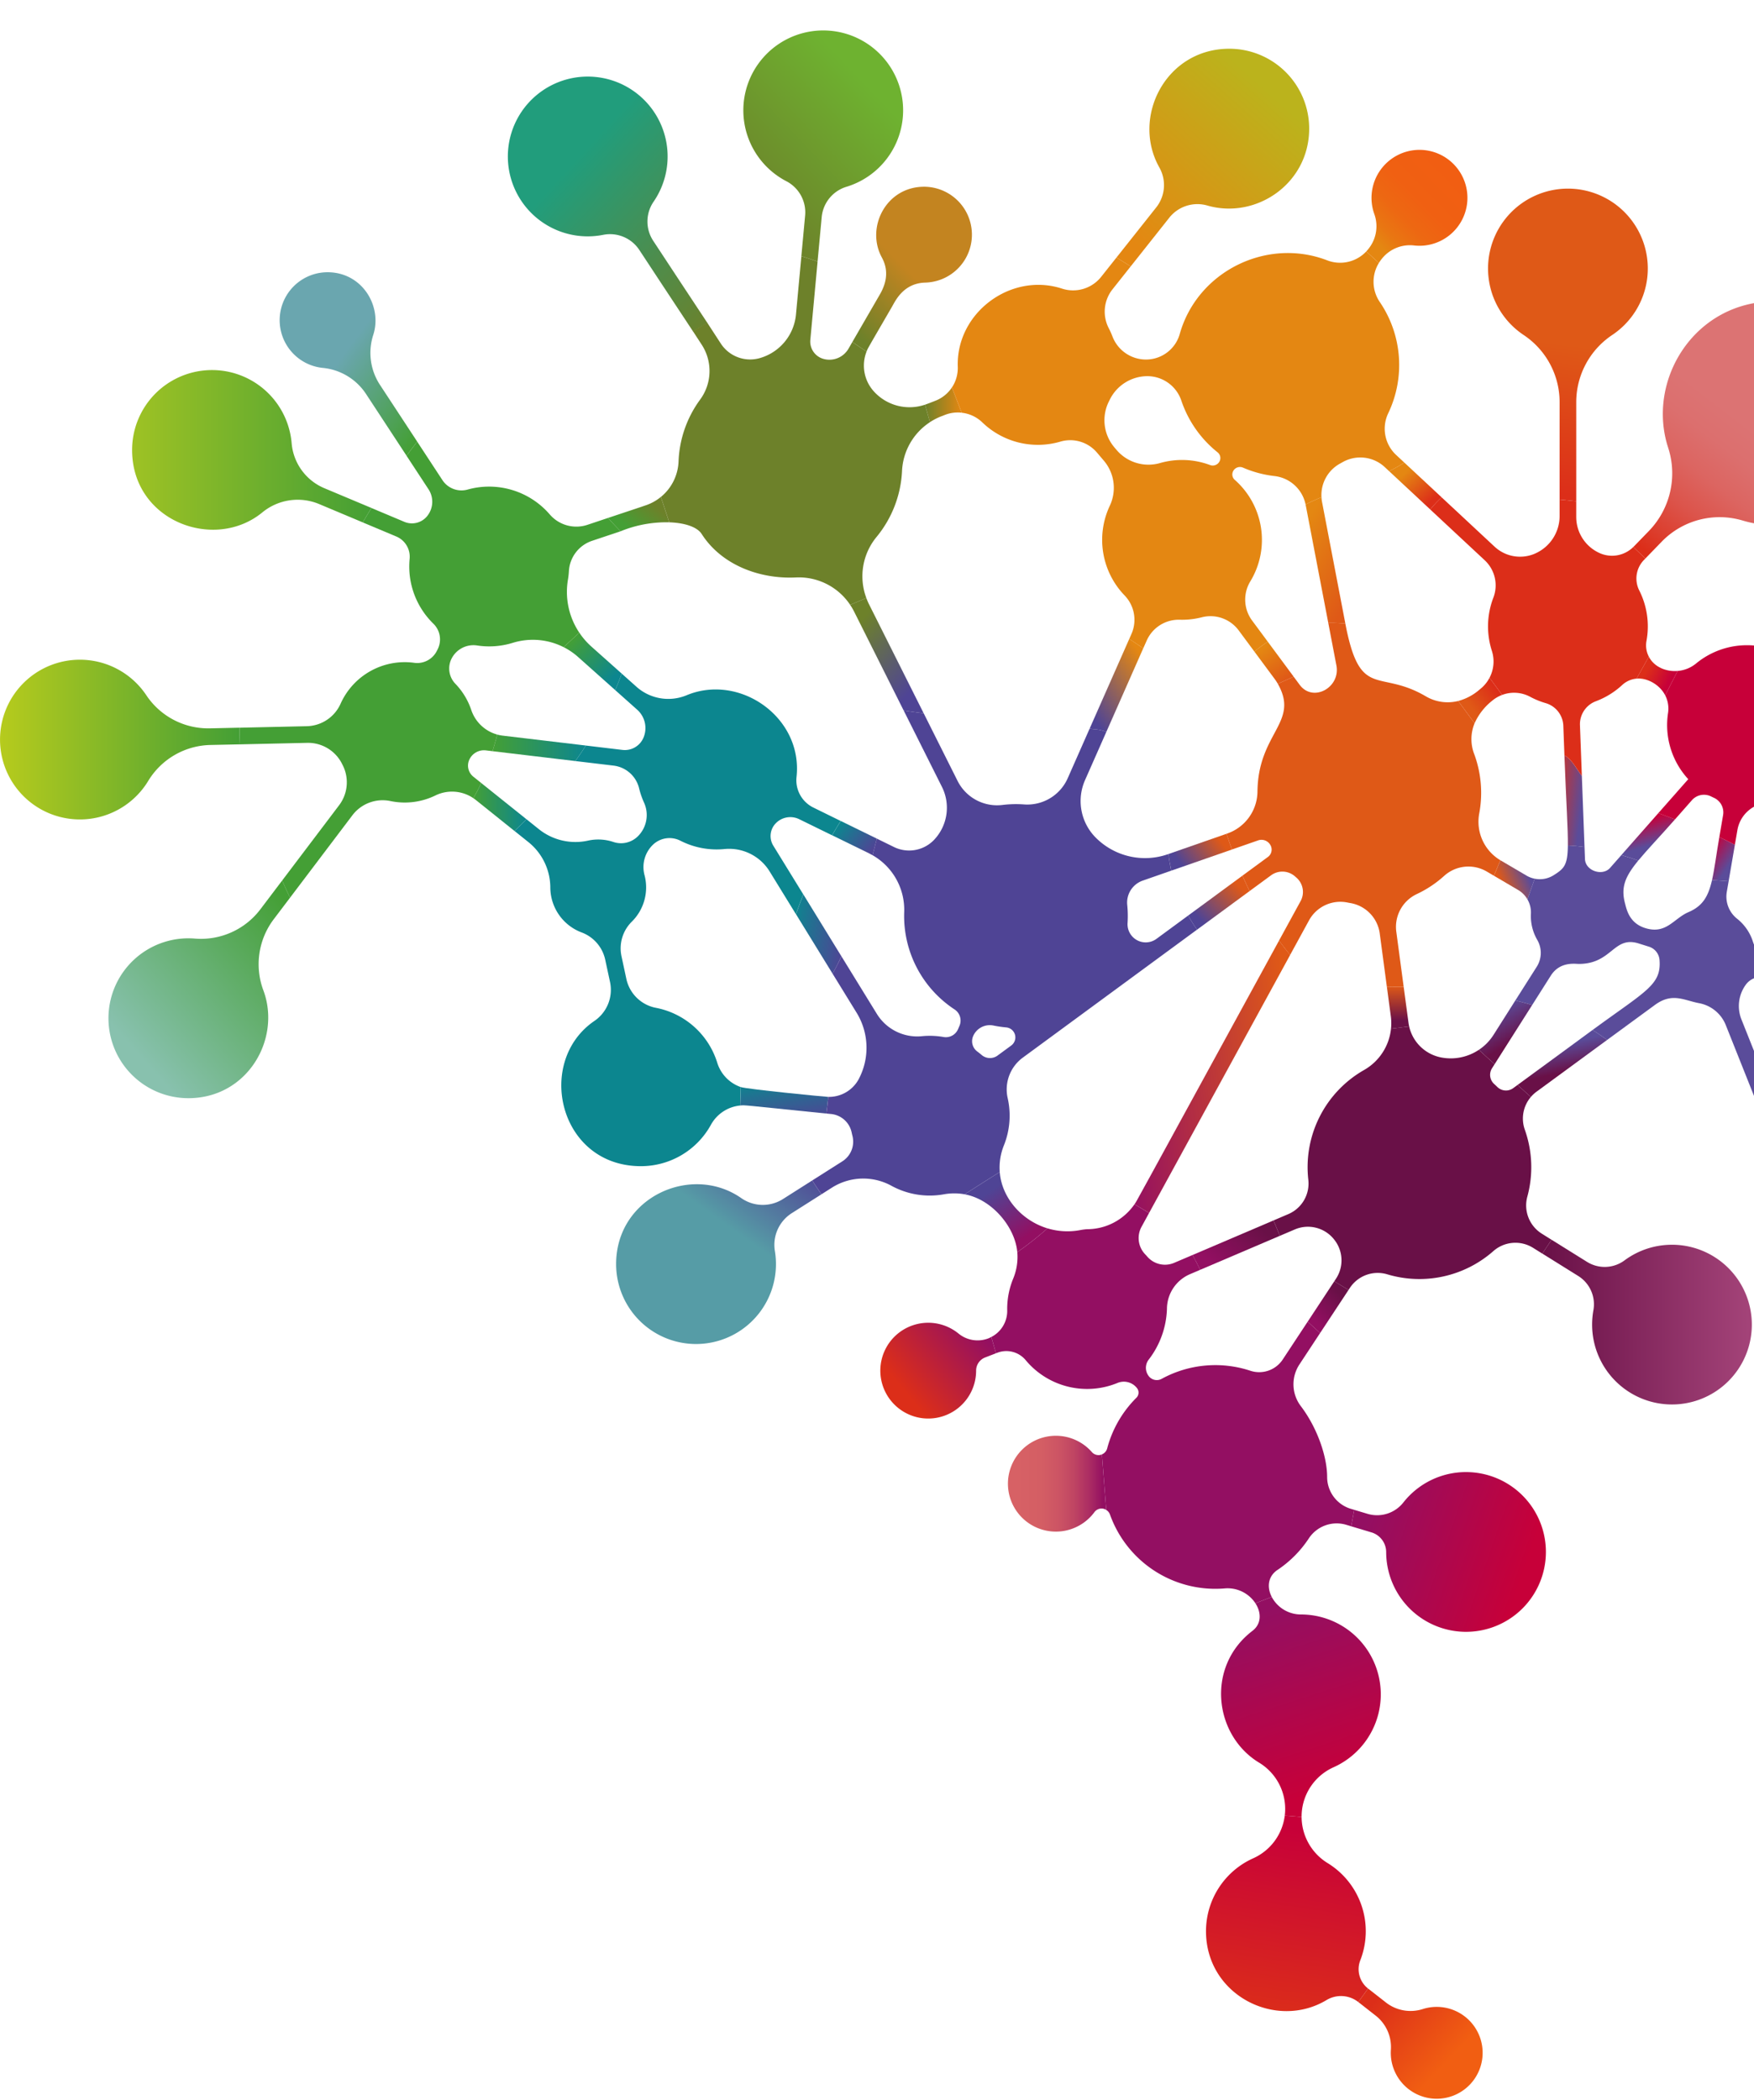
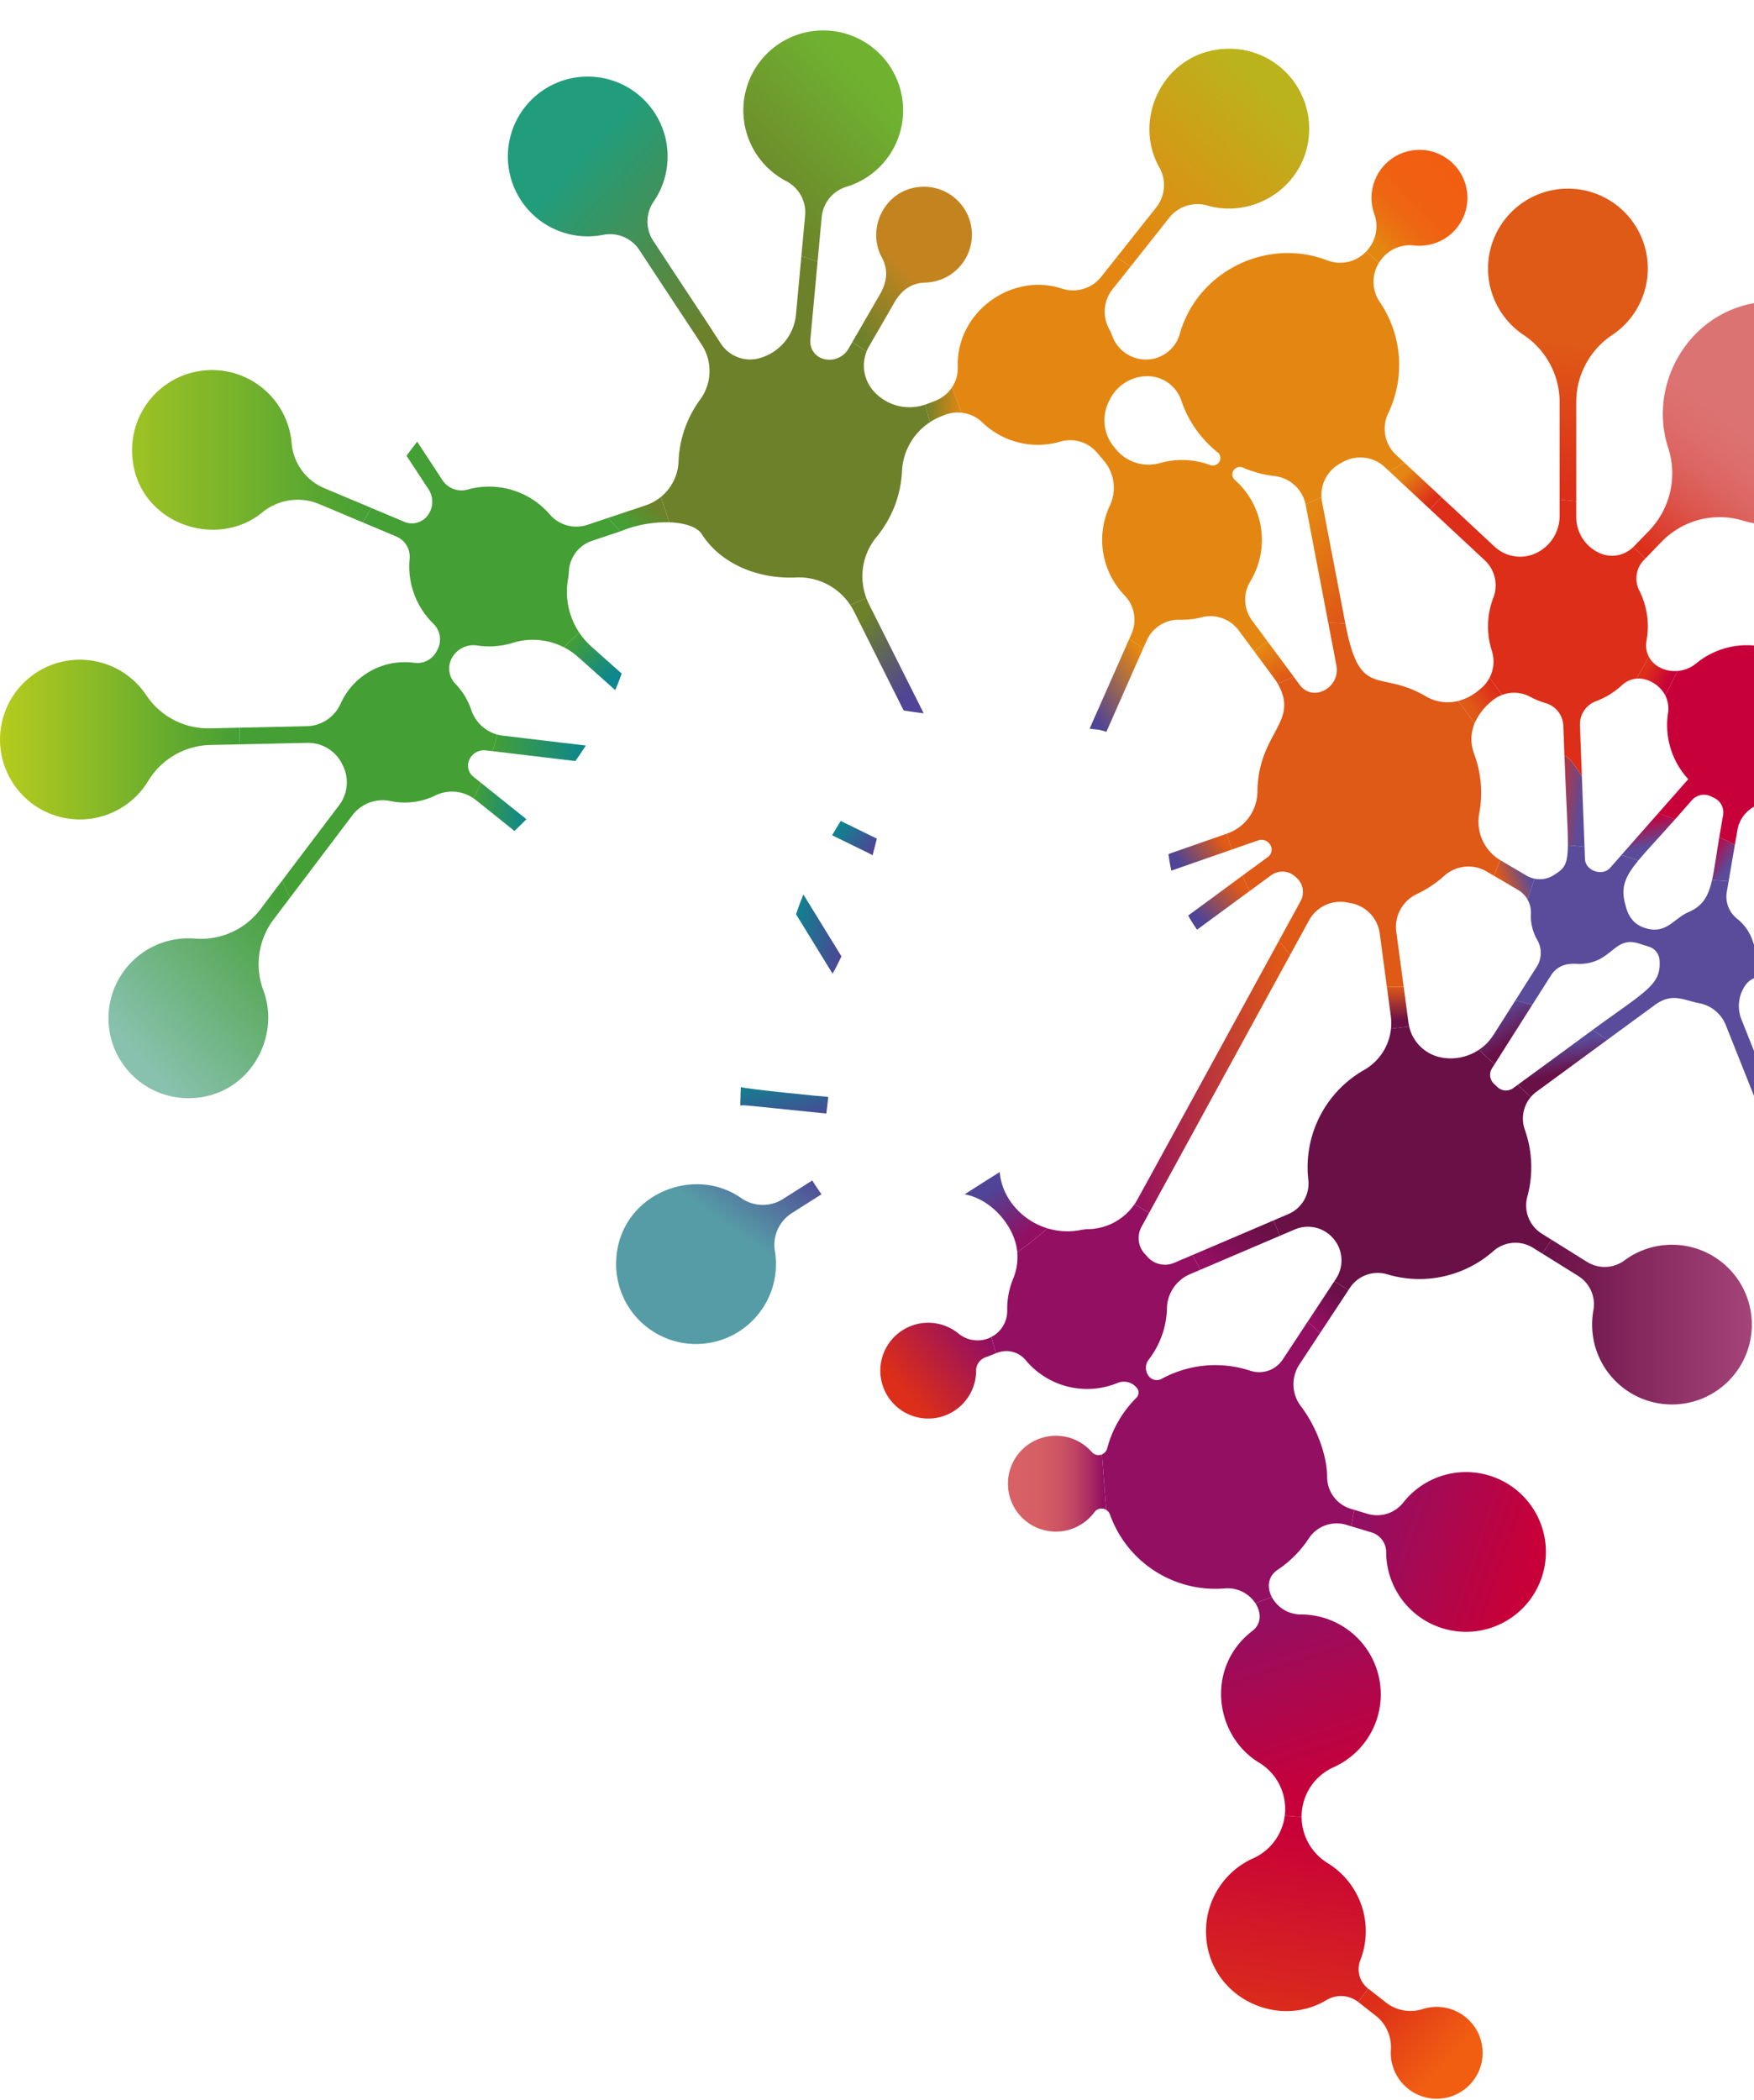
<svg xmlns="http://www.w3.org/2000/svg" xmlns:xlink="http://www.w3.org/1999/xlink" width="593" height="710" viewBox="0 0 593 710">
  <defs>
    <clipPath id="a">
      <rect width="593" height="710" transform="translate(773 895)" fill="#fff" stroke="#707070" stroke-width="1" />
    </clipPath>
    <linearGradient id="b" x1="1" y1="1.024" x2="0.377" y2="0.295" gradientUnits="objectBoundingBox">
      <stop offset="0" stop-color="#6d812a" />
      <stop offset="1" stop-color="#219d7c" />
    </linearGradient>
    <linearGradient id="c" x1="0.044" y1="0.027" x2="0.523" y2="0.722" gradientUnits="objectBoundingBox">
      <stop offset="0" stop-color="#5a4c9a" />
      <stop offset="1" stop-color="#a03a73" />
    </linearGradient>
    <linearGradient id="d" x1="0.177" y1="0.79" x2="0.845" y2="0.214" gradientUnits="objectBoundingBox">
      <stop offset="0" stop-color="#4f4495" />
      <stop offset="1" stop-color="#df5917" />
    </linearGradient>
    <linearGradient id="e" x1="0.241" y1="0.13" x2="0.749" y2="0.919" gradientUnits="objectBoundingBox">
      <stop offset="0" stop-color="#e48712" />
      <stop offset="1" stop-color="#df5917" />
    </linearGradient>
    <linearGradient id="f" x1="0.838" y1="0.367" x2="0.186" y2="0.617" gradientUnits="objectBoundingBox">
      <stop offset="0" stop-color="#5a4c9a" />
      <stop offset="1" stop-color="#df5917" />
    </linearGradient>
    <linearGradient id="g" x1="0.102" y1="0.062" x2="0.623" y2="0.733" gradientUnits="objectBoundingBox">
      <stop offset="0" stop-color="#c70039" />
      <stop offset="1" stop-color="#5a4c9a" />
    </linearGradient>
    <linearGradient id="h" x1="-0.478" y1="0.059" x2="0.757" y2="0.732" gradientUnits="objectBoundingBox">
      <stop offset="0" stop-color="#dc2e19" />
      <stop offset="1" stop-color="#5a4c9a" />
    </linearGradient>
    <linearGradient id="i" x1="0.375" y1="0.156" x2="0.557" y2="0.669" xlink:href="#g" />
    <linearGradient id="j" x1="0.127" y1="0.655" x2="0.879" y2="0.324" xlink:href="#d" />
    <linearGradient id="k" x1="0.307" y1="0.661" x2="0.837" y2="0.247" gradientUnits="objectBoundingBox">
      <stop offset="0" stop-color="#df5917" />
      <stop offset="1" stop-color="#dc2e19" />
    </linearGradient>
    <linearGradient id="l" x1="0.453" y1="0.977" x2="0.484" y2="0.498" gradientUnits="objectBoundingBox">
      <stop offset="0" stop-color="#dc2e19" />
      <stop offset="1" stop-color="#df5917" />
    </linearGradient>
    <linearGradient id="m" x1="0.117" y1="1.021" x2="0.498" y2="0.516" gradientUnits="objectBoundingBox">
      <stop offset="0" stop-color="#dc2e19" />
      <stop offset="0.126" stop-color="#dc3d2c" />
      <stop offset="0.358" stop-color="#dc544b" />
      <stop offset="0.584" stop-color="#dc6561" />
      <stop offset="0.802" stop-color="#dc6f6e" />
      <stop offset="1" stop-color="#dc7373" />
    </linearGradient>
    <linearGradient id="n" x1="0.244" y1="0.37" x2="0.79" y2="0.65" gradientUnits="objectBoundingBox">
      <stop offset="0" stop-color="#dc2e19" />
      <stop offset="1" stop-color="#c70039" />
    </linearGradient>
    <linearGradient id="o" x1="0.037" y1="0.75" x2="0.558" y2="0.482" gradientUnits="objectBoundingBox">
      <stop offset="0" stop-color="#c70039" />
      <stop offset="0.122" stop-color="#c01e57" />
      <stop offset="0.27" stop-color="#ba3b76" />
      <stop offset="0.426" stop-color="#b6528d" />
      <stop offset="0.592" stop-color="#b2639e" />
      <stop offset="0.773" stop-color="#b06ca8" />
      <stop offset="1" stop-color="#b070ac" />
    </linearGradient>
    <linearGradient id="p" y1="0.5" x2="1" y2="0.5" gradientUnits="objectBoundingBox">
      <stop offset="0" stop-color="#c70039" />
      <stop offset="0.001" stop-color="#c60038" />
      <stop offset="0.289" stop-color="#c21028" />
      <stop offset="0.605" stop-color="#bf1a1e" />
      <stop offset="1" stop-color="#bf1e1b" />
    </linearGradient>
    <linearGradient id="q" x1="0.225" y1="0.137" x2="0.738" y2="0.869" gradientUnits="objectBoundingBox">
      <stop offset="0" stop-color="#6d812a" />
      <stop offset="1" stop-color="#4f4495" />
    </linearGradient>
    <linearGradient id="r" x1="0.27" y1="0.798" x2="0.868" y2="0.411" gradientUnits="objectBoundingBox">
      <stop offset="0" stop-color="#449f35" />
      <stop offset="1" stop-color="#6d812a" />
    </linearGradient>
    <linearGradient id="s" x1="0.133" y1="0.853" x2="0.647" y2="0.143" gradientUnits="objectBoundingBox">
      <stop offset="0" stop-color="#6d812a" />
      <stop offset="1" stop-color="#6eb230" />
    </linearGradient>
    <linearGradient id="t" x1="0.114" y1="0.952" x2="0.448" y2="0.498" gradientUnits="objectBoundingBox">
      <stop offset="0" stop-color="#6d812a" />
      <stop offset="1" stop-color="#c38420" />
    </linearGradient>
    <linearGradient id="u" x1="0.282" y1="0.248" x2="0.831" y2="0.792" gradientUnits="objectBoundingBox">
      <stop offset="0" stop-color="#e48712" />
      <stop offset="1" stop-color="#dc2e19" />
    </linearGradient>
    <linearGradient id="v" x1="0.262" y1="0.066" x2="0.736" y2="0.988" xlink:href="#e" />
    <linearGradient id="w" x1="0.858" y1="0.091" x2="0.175" y2="0.933" gradientUnits="objectBoundingBox">
      <stop offset="0" stop-color="#e48712" />
      <stop offset="1" stop-color="#4f4495" />
    </linearGradient>
    <linearGradient id="x" x1="0.136" y1="0.934" x2="0.749" y2="0.162" gradientUnits="objectBoundingBox">
      <stop offset="0" stop-color="#e48712" />
      <stop offset="1" stop-color="#bbb31c" />
    </linearGradient>
    <linearGradient id="y" x1="0.137" y1="0.85" x2="0.795" y2="0.129" gradientUnits="objectBoundingBox">
      <stop offset="0" stop-color="#e48712" />
      <stop offset="0.146" stop-color="#e97612" />
      <stop offset="0.338" stop-color="#ed6812" />
      <stop offset="0.577" stop-color="#f06012" />
      <stop offset="1" stop-color="#f15e12" />
    </linearGradient>
    <linearGradient id="z" y1="0.5" x2="1" y2="0.5" gradientUnits="objectBoundingBox">
      <stop offset="0" stop-color="#6d812a" />
      <stop offset="1" stop-color="#e48712" />
    </linearGradient>
    <linearGradient id="aa" x1="0.53" y1="0.336" x2="0.854" y2="-0.064" gradientUnits="objectBoundingBox">
      <stop offset="0" stop-color="#569ca6" />
      <stop offset="1" stop-color="#4f4495" />
    </linearGradient>
    <linearGradient id="ab" y1="0.5" x2="1" y2="0.5" gradientUnits="objectBoundingBox">
      <stop offset="0" stop-color="#449f35" />
      <stop offset="1" stop-color="#0c868f" />
    </linearGradient>
    <linearGradient id="ac" x1="0" y1="0.5" x2="1" y2="0.5" xlink:href="#ab" />
    <linearGradient id="ad" y1="0.5" x2="1" y2="0.5" gradientUnits="objectBoundingBox">
      <stop offset="0" stop-color="#9ec224" />
      <stop offset="1" stop-color="#449f35" />
    </linearGradient>
    <linearGradient id="ae" x1="0.501" y1="0.41" x2="1.009" y2="0.905" gradientUnits="objectBoundingBox">
      <stop offset="0" stop-color="#6aa6af" />
      <stop offset="1" stop-color="#449f35" />
    </linearGradient>
    <linearGradient id="af" x1="0.139" y1="0.118" x2="0.827" y2="0.813" xlink:href="#ab" />
    <linearGradient id="ag" x1="0.228" y1="0.86" x2="0.961" y2="0.075" gradientUnits="objectBoundingBox">
      <stop offset="0" stop-color="#88c1ae" />
      <stop offset="1" stop-color="#449f35" />
    </linearGradient>
    <linearGradient id="ah" y1="0.5" x2="1" y2="0.5" gradientUnits="objectBoundingBox">
      <stop offset="0" stop-color="#b6cb1d" />
      <stop offset="1" stop-color="#449f35" />
    </linearGradient>
    <linearGradient id="ai" x1="-0.096" y1="0.339" x2="1.065" y2="0.662" gradientUnits="objectBoundingBox">
      <stop offset="0" stop-color="#0c868f" />
      <stop offset="1" stop-color="#4f4495" />
    </linearGradient>
    <linearGradient id="aj" x1="0.097" y1="0.214" x2="0.965" y2="0.764" xlink:href="#ai" />
    <linearGradient id="ak" x1="0.054" y1="-0.185" x2="0.919" y2="1.211" xlink:href="#ai" />
    <linearGradient id="al" y1="0.5" x2="1" y2="0.5" gradientUnits="objectBoundingBox">
      <stop offset="0" stop-color="#5a4c9a" />
      <stop offset="1" stop-color="#8c2c87" />
    </linearGradient>
    <linearGradient id="am" x1="0.5" y1="0.812" x2="0.5" y2="-0.025" gradientUnits="objectBoundingBox">
      <stop offset="0" stop-color="#691047" />
      <stop offset="1" stop-color="#df5917" />
    </linearGradient>
    <linearGradient id="an" x1="0.356" y1="0.124" x2="0.615" y2="0.661" gradientUnits="objectBoundingBox">
      <stop offset="0" stop-color="#5a4c9a" />
      <stop offset="1" stop-color="#691047" />
    </linearGradient>
    <linearGradient id="ao" x1="0.722" y1="0.196" x2="0.234" y2="0.807" gradientUnits="objectBoundingBox">
      <stop offset="0" stop-color="#691047" />
      <stop offset="1" stop-color="#930f62" />
    </linearGradient>
    <linearGradient id="ap" x1="0.424" y1="0.233" x2="0.541" y2="0.621" xlink:href="#an" />
    <linearGradient id="aq" y1="0.5" x2="1" y2="0.5" gradientUnits="objectBoundingBox">
      <stop offset="0" stop-color="#691047" />
      <stop offset="1" stop-color="#a44479" />
    </linearGradient>
    <linearGradient id="ar" x1="0.731" y1="0.814" x2="0.316" y2="0.232" gradientUnits="objectBoundingBox">
      <stop offset="0" stop-color="#930f62" />
      <stop offset="1" stop-color="#4f4495" />
    </linearGradient>
    <linearGradient id="as" x1="0.098" y1="0.5" x2="0.972" y2="0.5" gradientUnits="objectBoundingBox">
      <stop offset="0" stop-color="#d76165" />
      <stop offset="0.276" stop-color="#d45e64" />
      <stop offset="0.481" stop-color="#cc5464" />
      <stop offset="0.664" stop-color="#bf4463" />
      <stop offset="0.832" stop-color="#ac2d63" />
      <stop offset="0.991" stop-color="#941062" />
      <stop offset="1" stop-color="#930f62" />
    </linearGradient>
    <linearGradient id="at" x1="0.897" y1="0.587" x2="0.065" y2="0.351" gradientUnits="objectBoundingBox">
      <stop offset="0" stop-color="#c70039" />
      <stop offset="1" stop-color="#930f62" />
    </linearGradient>
    <linearGradient id="au" x1="0.175" y1="0.666" x2="0.919" y2="0.149" gradientUnits="objectBoundingBox">
      <stop offset="0" stop-color="#dc2e19" />
      <stop offset="1" stop-color="#930f62" />
    </linearGradient>
    <linearGradient id="av" x1="1.016" y1="0.394" x2="-0.05" y2="0.618" gradientUnits="objectBoundingBox">
      <stop offset="0" stop-color="#df5917" />
      <stop offset="1" stop-color="#930f62" />
    </linearGradient>
    <linearGradient id="aw" x1="0.854" y1="0.274" x2="0.129" y2="0.746" xlink:href="#ao" />
    <linearGradient id="ax" x1="0.617" y1="0.895" x2="0.398" y2="0.048" xlink:href="#at" />
    <linearGradient id="ay" x1="0.473" y1="0.967" x2="0.576" y2="0.057" xlink:href="#n" />
    <linearGradient id="az" x1="0.105" y1="0.145" x2="0.72" y2="0.659" gradientUnits="objectBoundingBox">
      <stop offset="0" stop-color="#dc2e19" />
      <stop offset="1" stop-color="#f15e12" />
    </linearGradient>
  </defs>
  <g transform="translate(-773 -895)" clip-path="url(#a)">
    <g transform="translate(740.417 862.68)">
      <path d="M1344.6-498.565h0l-7.57-11.5a11.861,11.861,0,0,0-12.195-5.114A26.992,26.992,0,0,1,1298.5-524.8a27.012,27.012,0,0,1,4.222-37.962,27.009,27.009,0,0,1,37.96,4.22,27.019,27.019,0,0,1,1.18,32.153,11.849,11.849,0,0,0-.13,13.229L1350-500.6l0,0,10.044,15.2-4.846,2.884Z" transform="translate(-1088.305 626.888)" stroke="rgba(0,0,0,0)" stroke-miterlimit="10" stroke-width="1" fill="url(#b)" />
      <path d="M282.6,219.733a20.813,20.813,0,0,1-3.165,20.787c-13.087,16.178-2.9,43.906,21.211,43.906a27.015,27.015,0,0,0,4.4-53.669,23.109,23.109,0,0,1-17.662-14.212l-11.319-28.4a40.879,40.879,0,0,1-4.784,3.2Z" transform="translate(356.683 217.454)" fill="url(#c)" />
      <path d="M193.635,170.654a54.067,54.067,0,0,0,3,4.779L214.4,162.378q-1.257-2.574-2.414-5.205Z" transform="translate(240.653 171.18)" fill="url(#d)" />
      <path d="M207.134,125.463a45.634,45.634,0,0,0-4.522,3.352l6.934,9.363a15.329,15.329,0,0,1,.985,1.531q2.668-1.223,5.353-2.429Z" transform="translate(254.066 123.797)" fill="url(#e)" />
      <path d="M246.146,160.3l-8.807-5.173a.178.178,0,0,0-.06-.04l-2.2,5.23,8.216,4.834a8.7,8.7,0,0,1,3.105,3.138c.845-2.327,1.671-4.649,2.459-6.974A8.555,8.555,0,0,1,246.146,160.3Z" transform="translate(302.573 168.06)" fill="url(#f)" />
      <path d="M272.37,154.54c-1.736-.908-3.487-1.778-5.263-2.587-1.048,6.093-1.624,10.823-2.469,14.539,1.871.1,3.746.224,5.617.374Z" transform="translate(346.749 163.38)" fill="url(#g)" />
      <path d="M322.319,197.705l22.5,4.974c.142-1.9.195-3.819.15-5.729l-18.892-4.175a10.528,10.528,0,0,1-7.757-7.116,16.108,16.108,0,0,0-5.37-7.809,9.538,9.538,0,0,1-3.477-9.107l.614-3.557c-1.871-.15-3.746-.272-5.617-.374-1.255,5.46-3.1,8.732-7.954,10.808-5.023,2.148-7.478,7.625-14.654,5.383-5.393-1.689-6.261-6.308-6.789-8.281-1.479-5.532.012-9.106,4.47-14.532-1.9-.668-3.811-1.282-5.722-1.851l-3.826,4.34c-2.532,2.871-8.328,1.033-8.475-3.023l-.152-4.058q-2.791-.378-5.632-.519c-.085,6.7-1.24,7.824-4.874,10.1a8.729,8.729,0,0,1-6.35,1.135c-.788,2.325-1.614,4.647-2.459,6.974a8.731,8.731,0,0,1,1.19,4.841,16.064,16.064,0,0,0,2.15,8.885,8.749,8.749,0,0,1-.172,9.064l-7.238,11.4c1.918.479,3.806,1,5.684,1.549l6.293-9.927c3.078-4.849,8.166-3.971,9.466-3.971,11.3,0,11.693-9.6,20.246-6.919l3.509,1.1a5.128,5.128,0,0,1,3.547,4.495c.639,8.436-4.487,10.354-22.643,23.661q2.492,1.56,4.884,3.395l16.17-11.845c5.9-4.327,9.79-1.584,14.978-.611a12.089,12.089,0,0,1,9.012,7.41l11.925,29.924a40.883,40.883,0,0,0,4.784-3.2l-11.421-28.649a12.241,12.241,0,0,1,1.514-11.785A6.254,6.254,0,0,1,322.319,197.705Z" transform="translate(306.917 165.061)" fill="#5a4c9a" />
      <path d="M250.523,147.742c-1.811-2.287-3.08-5.116-5.542-6.754-.112-.032-.222-.062-.347-.09.6,16.046,1.23,25,1.16,30.38q2.84.142,5.632.519Z" transform="translate(316.858 146.861)" fill="url(#h)" />
      <path d="M270.5,150.794c-1.878-.7-3.756-1.389-5.652-2.1l-12.5,14.182c1.911.569,3.824,1.182,5.722,1.851C260.965,161.213,265.1,156.915,270.5,150.794Z" transform="translate(328.388 158.518)" fill="url(#i)" />
      <path d="M284.276,187.318a37.8,37.8,0,0,0-1.659-19.952,14.031,14.031,0,0,1,.09-10.533l-5.555-7.52a14.571,14.571,0,0,1-11.042-1.639c-15.911-9.276-22.119,1.477-27.1-24.511a45.226,45.226,0,0,0-5.772-.237c2.986,15.6,2.342,12.239,2.746,14.349,1.449,7.53-7.927,12.628-12.409,6.58l-2.043-2.766q-2.683,1.2-5.353,2.429c7.438,13.09-6.67,16.46-6.882,36.429a15.176,15.176,0,0,1-10.186,14.16l-.284.1q.883,2.664,1.851,5.313l8.837-3.08a3.458,3.458,0,0,1,4.19,1.639l.02.035a3.078,3.078,0,0,1-.9,3.931l-8.6,6.318q1.152,2.634,2.414,5.205l7.251-5.32a6.456,6.456,0,0,1,8.111.372c.142.127.284.249.427.374a6.435,6.435,0,0,1,1.444,7.989l-7.288,13.329q1.8,2.48,3.766,4.841l6.385-11.683a12.058,12.058,0,0,1,12.94-6.036c.347.07.693.137,1.048.195a12.05,12.05,0,0,1,9.915,10.281l2.419,18.113c1.9-.045,3.791-.052,5.677-.042l-2.5-18.677a12.255,12.255,0,0,1,6.922-12.711,37.684,37.684,0,0,0,9.264-6.158,12.235,12.235,0,0,1,14.409-1.459l2.4,1.409,2.2-5.23A15.163,15.163,0,0,1,284.276,187.318Z" transform="translate(248.415 119.988)" fill="#df5917" />
      <path d="M190.967,158.332c.219,1.891.541,3.766.938,5.627l20.525-7.149q-.973-2.645-1.851-5.313Z" transform="translate(236.666 162.7)" fill="url(#j)" />
      <path d="M240.837,130.347a11.821,11.821,0,0,1-2.876,3.589l-.561.469a18.086,18.086,0,0,1-7.168,3.8l5.555,7.52a20.36,20.36,0,0,1,5.959-7.622,11.478,11.478,0,0,1,3.35-1.948Z" transform="translate(295.336 131.095)" fill="url(#k)" />
      <path d="M264.1,136.25a27.308,27.308,0,0,1,12.142-22.7,27.006,27.006,0,1,0-29.909,0,27.273,27.273,0,0,1,12.145,22.7v32.932l5.622.556Z" transform="translate(301.385 32.032)" fill="url(#l)" />
      <path d="M299.546,154.448a26.967,26.967,0,0,0-2.439-17.081,8.978,8.978,0,0,1,1.576-10.291l.486-.5-4.073-3.9a10.221,10.221,0,0,1-11.284,2.105,13.387,13.387,0,0,1-8.012-12.257V107.2l-5.622-.556v5.575a13.85,13.85,0,0,1-8.189,12.628l-.012.01a12.632,12.632,0,0,1-13.773-2.285l-17.9-16.677a37.739,37.739,0,0,0-3.859,4.1l18.41,17.16a11.6,11.6,0,0,1,2.923,12.668,27.014,27.014,0,0,0-.5,17.964,11.8,11.8,0,0,1-.786,9.089l4.258,5.809a11.5,11.5,0,0,1,9.478.634,26.946,26.946,0,0,0,5.233,2.138,8.278,8.278,0,0,1,5.974,7.657l.377,10.079c.125.027.234.057.347.09,2.462,1.639,3.731,4.467,5.542,6.754l-.641-17.128a8.305,8.305,0,0,1,5.388-8.089,27.1,27.1,0,0,0,8.89-5.485,8.242,8.242,0,0,1,4.861-2.16l4.148-7.425A8.26,8.26,0,0,1,299.546,154.448Z" transform="translate(289.682 94.565)" fill="#dc2e19" />
      <path d="M301.777,79.328c-27.105,0-43.47,26.611-36.019,49.5a28.02,28.02,0,0,1-6.515,28.133l-5.118,5.273c-.047.052-.11.095-.155.142l4.073,3.9,5.532-5.7a27.266,27.266,0,0,1,27.394-7.131c22.782,6.817,48.62-9.68,48.62-36.3A37.815,37.815,0,0,0,301.777,79.328Z" transform="translate(330.808 54.86)" fill="url(#m)" />
      <path d="M258.559,127.49l-4.148,7.425c3.662-.349,7.887,2.115,9.68,5.632l4.218-8.226C264.6,132.633,260.427,131.132,258.559,127.49Z" transform="translate(331.467 126.826)" fill="url(#n)" />
      <path d="M322.591,158.059a11.117,11.117,0,0,1-8.538-9.184l0-.017a10.294,10.294,0,0,1,3.524-9.391l-3.559-5.051a9.837,9.837,0,0,1-9.1-2,27.071,27.071,0,0,0-34.76-.327,11.24,11.24,0,0,1-6.258,2.549l-4.218,8.226a9.888,9.888,0,0,1,.968,5.981,26.986,26.986,0,0,0,6.832,22.381L257.361,182.71c1.9.706,3.774,1.4,5.652,2.1l5.7-6.473a5.434,5.434,0,0,1,6.508-1.265c.314.16.629.307.943.454a5.412,5.412,0,0,1,3.093,5.856l-1.28,7.448c1.776.808,3.527,1.679,5.263,2.587l.86-5.006a11.149,11.149,0,0,1,8.73-9.022,26.931,26.931,0,0,0,14.838-8.663,19.122,19.122,0,0,1,18.625-6.049l11.015,2.5.985-5.547Z" transform="translate(335.875 124.507)" fill="#c70039" />
-       <path d="M321.619,105.206c-26.576,0-43.986,26.317-35.81,50a7.782,7.782,0,0,1-3.542,9.311l-.02.01a9.731,9.731,0,0,1-2.173.865l3.559,5.051a9.856,9.856,0,0,1,1.626-1.155l.025-.015a8.838,8.838,0,0,1,10.436,1.329c23.02,22.047,63.708,6.388,63.708-27.589A37.811,37.811,0,0,0,321.619,105.206Z" transform="translate(369.816 93.528)" fill="url(#o)" />
      <path d="M330.258,142.773A20.3,20.3,0,0,1,313.24,146.6l-22.84-5.186-.985,5.547,22.685,5.151a20.3,20.3,0,0,1,13.671,10.748,16.212,16.212,0,0,0,30.717-7.231C356.488,141.042,339.871,135.23,330.258,142.773Z" transform="translate(383.772 144.722)" fill="url(#p)" />
      <path d="M149.128,124.074l16.779,33.478c2.247.367,4.5.676,6.772.955l-18.53-36.952c-.322-.656-.6-1.329-.858-2.01l-5.475,2.307A20.609,20.609,0,0,1,149.128,124.074Z" transform="translate(172.187 114.953)" fill="url(#q)" />
      <path d="M127.731,108.681,115,112.939q2.058,2.3,4.23,4.517a40.87,40.87,0,0,1,16.46-3.033l-2.831-8.583A16.224,16.224,0,0,1,127.731,108.681Z" transform="translate(123.152 94.476)" fill="url(#r)" />
      <path d="M159.831,105.719a11.846,11.846,0,0,1,8.363-10.251,27.01,27.01,0,1,0-20.3-1.878,11.859,11.859,0,0,1,6.33,11.611l-1.272,13.711c1.828.581,3.664,1.182,5.48,1.826Z" transform="translate(150.557 0)" fill="url(#s)" />
      <path d="M172.385,63.8c-12.933,0-19.779,13.841-14.3,23.9,2.07,3.8,2,7.919-.668,12.516l-9.3,16.068,4.8,3.245c.489-1.255.07-.431,8.658-15.262,1.1-1.886,3.8-7.884,11.234-8.064a16.206,16.206,0,0,0-.424-32.405Z" transform="translate(172.631 31.653)" fill="url(#t)" />
      <path d="M211.477,123.415a16.265,16.265,0,0,1-17.367-4.547l-.005-.007a12.975,12.975,0,0,1-2.407-13.387l-4.8-3.245-1.315,2.28a7.442,7.442,0,0,1-8.6,3.39v0a6.091,6.091,0,0,1-4.293-6.39l2.457-26.477c-1.816-.644-3.652-1.245-5.48-1.826l-1.828,19.722a16.968,16.968,0,0,1-12.257,14.756h-.007a11.833,11.833,0,0,1-13.16-4.944l-4.584-7.046-4.836,2.878,2.988,4.589a16.3,16.3,0,0,1-.536,18.52,37.761,37.761,0,0,0-7.308,20.947,16.285,16.285,0,0,1-5.971,11.982l2.831,8.583c5.225.177,9.426,1.551,10.957,3.936,6.7,10.483,19.575,15.3,31.839,14.7a20.858,20.858,0,0,1,18.365,9.269l5.475-2.307a20.881,20.881,0,0,1,3.437-20.645,37.849,37.849,0,0,0,8.623-22.316,20.883,20.883,0,0,1,9.426-16.485Z" transform="translate(133.851 45.708)" fill="#6d812a" />
      <path d="M234.78,117.038a37.738,37.738,0,0,1,3.859-4.1l-12.618-11.755a47.355,47.355,0,0,1-5.151,2.893Z" transform="translate(281.349 87.523)" fill="url(#u)" />
      <path d="M209.586,108.491l7.642,39.891a45.233,45.233,0,0,1,5.772.237l-7.892-41.185a12.305,12.305,0,0,1-.182-1.554c-1.846.756-3.647,1.561-5.38,2.449C209.558,108.383,209.576,108.441,209.586,108.491Z" transform="translate(264.428 94.534)" fill="url(#v)" />
      <path d="M311.791,141.364a12.111,12.111,0,0,1-2.656-14.115,37.842,37.842,0,0,0-2.871-37.593,12.125,12.125,0,0,1-.307-13.18L301.7,72.565a12.124,12.124,0,0,1-13.21,3.016c-20.383-7.852-43.874,3.7-49.85,24.893a11.858,11.858,0,0,1-11.159,8.635h-.01a12.12,12.12,0,0,1-11.581-7.8,27.494,27.494,0,0,0-1.252-2.791A12.146,12.146,0,0,1,215.9,85.383l6.163-7.767-4.814-2.988-5.161,6.508a12.129,12.129,0,0,1-13.262,4c-17.273-5.625-35.865,8.181-35.234,26.449a11.876,11.876,0,0,1-1.98,6.974l3.315,8.543a11.85,11.85,0,0,1,6.949,3.248,27.055,27.055,0,0,0,26.4,6.515,11.847,11.847,0,0,1,12.374,3.7l2.332,2.744a14.176,14.176,0,0,1,2.005,15.242,27.069,27.069,0,0,0,4.993,30.3,11.853,11.853,0,0,1,2.33,13.042l-.726,1.659,4.719,3.19,1.157-2.6a11.835,11.835,0,0,1,11.179-7.064,27.054,27.054,0,0,0,7.465-.831,11.854,11.854,0,0,1,12.464,4.435l5.318,7.181a45.64,45.64,0,0,1,4.522-3.352l-5.313-7.171a11.866,11.866,0,0,1-.6-13.224,27.029,27.029,0,0,0-5.245-34.316,2.425,2.425,0,0,1-.484-3.085l.005-.015a2.593,2.593,0,0,1,3.255-1.04,37.543,37.543,0,0,0,10.66,2.848,12.113,12.113,0,0,1,10.491,9.605c1.734-.888,3.534-1.694,5.38-2.449A12.125,12.125,0,0,1,292.9,144.25c.259-.142.524-.287.786-.437a12.124,12.124,0,0,1,14.27,1.669l1.462,1.367a47.365,47.365,0,0,0,5.151-2.893Zm-59.777,2.325h0a2.591,2.591,0,0,1-3.138,1.09,27.065,27.065,0,0,0-16.911-.668,14.17,14.17,0,0,1-14.7-4.447l-.713-.846a14.17,14.17,0,0,1-1.823-15.622c.08-.157.165-.317.237-.479a14.2,14.2,0,0,1,12.456-7.977h.01A12.13,12.13,0,0,1,239.178,123a37.784,37.784,0,0,0,12.262,17.49A2.462,2.462,0,0,1,252.013,143.689Z" transform="translate(192.798 44.754)" fill="#e48712" />
      <path d="M180.274,155.438c2.058.354,2.731.047,5.669,1.065l12.464-28.235-4.719-3.19Z" transform="translate(220.688 123.222)" fill="url(#w)" />
      <path d="M201.771,102.219A12.131,12.131,0,0,1,214.647,98.1c16.432,4.742,34.421-7.363,34.421-26A27.007,27.007,0,0,0,222.06,45.093c-21.5,0-33.2,23.184-23.643,40.143a12.131,12.131,0,0,1-1.063,13.5l-13.439,16.946,4.814,2.988Z" transform="translate(226.128 3.704)" fill="url(#x)" />
      <path d="M235.749,58.8a16.238,16.238,0,0,0-15.262,21.688A12.154,12.154,0,0,1,218.6,92.158l-.157.2c-.214.267-.441.524-.668.776l4.255,3.911a10.687,10.687,0,0,1,.811-1.172l.177-.229A12.134,12.134,0,0,1,233.91,91.12,16.213,16.213,0,1,0,235.749,58.8Z" transform="translate(276.724 24.182)" fill="url(#y)" />
      <path d="M161.451,95.5,158.6,96.6c-.207.077-.416.145-.629.215l1.636,5.929a20.843,20.843,0,0,1,3.906-2.01l1.267-.491a11.819,11.819,0,0,1,5.585-.7L167.048,91A11.828,11.828,0,0,1,161.451,95.5Z" transform="translate(187.358 72.307)" fill="url(#z)" />
      <path d="M172.493,204.777a12.71,12.71,0,0,1-14.073-.312c-16.784-11.745-42.325-.434-42.325,22.3a27.019,27.019,0,1,0,53.676-4.412,12.688,12.688,0,0,1,5.712-12.808l10.054-6.388q-1.657-2.293-3.135-4.672Z" transform="translate(124.788 232.906)" fill="url(#aa)" />
-       <path d="M203.375,175.074a10.276,10.276,0,0,1-5.7-10.351c2.2-20.106-19.171-35.1-37.154-27.621a16.16,16.16,0,0,1-16.953-2.858l-5-4.457q-1.018,2.825-2.19,5.582l7.435,6.63a8.32,8.32,0,0,1,2.093,9.506,6.854,6.854,0,0,1-7.1,4.078l-12.357-1.474c-1.14,1.773-2.322,3.517-3.539,5.245l12.9,1.536a10.127,10.127,0,0,1,8.643,7.68,27.118,27.118,0,0,0,1.666,4.829,10.126,10.126,0,0,1-2.073,11.376v0a8.1,8.1,0,0,1-8.276,1.936,16.1,16.1,0,0,0-8.6-.459,19.765,19.765,0,0,1-16.6-3.869l-4.2-3.37q-1.987,2.013-4.036,3.973l4.709,3.776a19.768,19.768,0,0,1,7.39,15.332,16.335,16.335,0,0,0,10.561,15.185A12.7,12.7,0,0,1,133,226.523l1.621,7.525a12.7,12.7,0,0,1-5.258,13.142c-20.169,13.741-12.042,49.119,15.7,49.119a27,27,0,0,0,23.675-14,12.689,12.689,0,0,1,9.91-6.508c.04-2.08.09-4.15.17-6.236a12.66,12.66,0,0,1-7.947-8.234,27.067,27.067,0,0,0-20.715-18.552,12.676,12.676,0,0,1-10.017-9.795l-1.641-7.65a12.679,12.679,0,0,1,3.5-11.7,16.268,16.268,0,0,0,4.283-15.734,10.486,10.486,0,0,1,2.724-10.139l.015-.012a8.084,8.084,0,0,1,9.386-1.469,26.988,26.988,0,0,0,14.923,2.818,16.074,16.074,0,0,1,15.252,7.57l8.9,14.467q1.16-3.371,2.487-6.695l-10.149-16.489a6.183,6.183,0,0,1,.716-7.435h0a6.844,6.844,0,0,1,8.049-1.507l11.107,5.435q1.414-2.454,2.916-4.836Z" transform="translate(104.202 130.257)" fill="#0c868f" />
      <path d="M127.343,147c1.217-1.729,2.4-3.472,3.539-5.245L102.8,138.412a13.448,13.448,0,0,1-1.853-.362c-.519,1.881-1.04,3.759-1.6,5.617Z" transform="translate(99.764 142.606)" fill="url(#ab)" />
      <path d="M97.578,150.353l13.08,10.486q2.05-1.961,4.036-3.973L99.4,144.609a47.847,47.847,0,0,1-2.664,5.133C97.024,149.934,97.3,150.134,97.578,150.353Z" transform="translate(95.862 152.406)" fill="url(#ac)" />
      <path d="M115.473,128.567a18.152,18.152,0,0,1-11.045-15.2,27.019,27.019,0,0,0-53.941,2.287c0,24.072,27.833,34.406,44.044,21.094a18.809,18.809,0,0,1,19.211-2.806l14.741,6.193q1.437-2.454,2.923-4.879Z" transform="translate(26.755 68.791)" fill="url(#ad)" />
-       <path d="M104.408,113.464a19.7,19.7,0,0,1-2.275-16.879c3.14-9.718-3.724-21.2-15.444-21.2a16.211,16.211,0,0,0-1.559,32.345,19.742,19.742,0,0,1,14.559,8.8l13.706,20.892c1.182-1.606,2.375-3.2,3.6-4.779Z" transform="translate(56.637 48.971)" fill="url(#ae)" />
      <path d="M176.4,142.121a11.494,11.494,0,0,1,7.822-10.239l9.64-3.225q-2.174-2.222-4.23-4.517l-6.959,2.33a11.857,11.857,0,0,1-12.753-3.522,27.063,27.063,0,0,0-27.759-8.4,7.7,7.7,0,0,1-8.523-3.193l-8.53-13.008c-1.222,1.579-2.414,3.173-3.6,4.779l7.425,11.319a7.693,7.693,0,0,1-.461,9.087h0a6.621,6.621,0,0,1-7.707,1.928l-11.127-4.682q-1.489,2.428-2.923,4.879l11.329,4.762a7.413,7.413,0,0,1,4.507,7.545,27,27,0,0,0,8.027,21.927,7.414,7.414,0,0,1,1.439,8.678l-.289.571a7.414,7.414,0,0,1-7.64,3.978,23.75,23.75,0,0,0-24.878,13.833,12.838,12.838,0,0,1-11.429,7.6l-22.73.509c0,1.868.042,3.741.137,5.627l22.743-.509a12.842,12.842,0,0,1,11.758,7.079c.055.115.112.227.172.342a12.819,12.819,0,0,1-1.147,13.668L79.463,246.71c.848,1.963,1.738,3.894,2.661,5.814L103.2,224.665a12.828,12.828,0,0,1,12.863-4.811,23.633,23.633,0,0,0,15.21-1.893,12.834,12.834,0,0,1,12.81.913,47.844,47.844,0,0,0,2.664-5.133l-2.664-2.138a4.776,4.776,0,0,1-1.4-5.62,5.443,5.443,0,0,1,5.649-3.257l2.265.272c.559-1.858,1.08-3.736,1.6-5.617a12.869,12.869,0,0,1-8.8-8.3A23.6,23.6,0,0,0,138,180.188a7.42,7.42,0,0,1-1.26-8.5,8.292,8.292,0,0,1,8.63-4.43,27.012,27.012,0,0,0,12.052-.893,22.989,22.989,0,0,1,17.193,1.462c1.768-1.629,3.542-3.26,5.3-4.9a24.776,24.776,0,0,1-3.846-17.879A26.6,26.6,0,0,0,176.4,142.121Z" transform="translate(48.52 83.275)" fill="#449f35" />
      <path d="M118.382,128.954a24.423,24.423,0,0,1-4.1-4.719c-1.758,1.641-3.532,3.272-5.3,4.9a22.749,22.749,0,0,1,4.914,3.357l12.526,11.169q1.167-2.761,2.19-5.582Z" transform="translate(114.158 121.963)" fill="url(#af)" />
      <path d="M98.633,167.577a25.173,25.173,0,0,1-22.1,9.892,27.024,27.024,0,1,0-2.242,53.956c20,0,31.49-20.061,25.354-36.481a25.206,25.206,0,0,1,3.5-24l5.532-7.306c-.923-1.921-1.813-3.851-2.661-5.814Z" transform="translate(21.97 172.157)" fill="url(#ag)" />
      <path d="M103.537,151.113a25.167,25.167,0,0,1-21.483-11.187,27,27,0,1,0,.646,28.951,25.208,25.208,0,0,1,20.964-12.14l10.047-.219c-.095-1.886-.137-3.759-.137-5.627Z" transform="translate(0 127.437)" fill="url(#ah)" />
      <path d="M142.964,159.715q-1.328,3.326-2.487,6.695L152.834,186.5c1.1-1.911,2.085-3.866,3.006-5.849Z" transform="translate(161.221 174.979)" fill="url(#ai)" />
      <path d="M148.289,149.759q-1.5,2.387-2.916,4.836l12.486,6.111c.407.2.808.419,1.2.646.469-1.876.943-3.754,1.434-5.622Z" transform="translate(168.537 160.102)" fill="url(#aj)" />
      <path d="M133.093,185.826c-.08,2.085-.13,4.155-.17,6.236,1.7-.16-.125-.262,29.083,2.714.257-1.876.489-3.751.656-5.627C161.54,189.123,135.085,186.522,133.093,185.826Z" transform="translate(149.933 213.995)" fill="url(#ak)" />
-       <path d="M269.776,204.112l-10.723,7.882a6.143,6.143,0,0,1-9.768-5.335,36.829,36.829,0,0,0-.115-6.161,7.862,7.862,0,0,1,5.241-8.194l9.648-3.367c-.4-1.861-.718-3.736-.938-5.627l-.224.077a23.482,23.482,0,0,1-24.439-5.684A17.514,17.514,0,0,1,234.9,158.34L242.12,142c-2.938-1.018-3.609-.711-5.669-1.065l-7.4,16.754a14.93,14.93,0,0,1-14.741,8.862,37.563,37.563,0,0,0-7.336.177,14.93,14.93,0,0,1-15.163-8.136l-11.454-22.857c-2.267-.279-4.525-.589-6.772-.955l12.94,25.828a15.759,15.759,0,0,1-2.574,17.826,11.66,11.66,0,0,1-13.646,2.509l-5.784-2.836c-.491,1.868-.965,3.746-1.434,5.622a21.237,21.237,0,0,1,10.68,19.176A37.8,37.8,0,0,0,190.8,235.859a4.5,4.5,0,0,1,1.659,5.535l-.491,1.14a4.485,4.485,0,0,1-4.9,2.641,27.088,27.088,0,0,0-7.333-.272,16.025,16.025,0,0,1-15.212-7.543L152.549,217.9c-.92,1.983-1.908,3.938-3.006,5.849l8.129,13.21a22.638,22.638,0,0,1,.788,22.321l0,.01a11.431,11.431,0,0,1-10.371,6.128c-.167,1.876-.4,3.751-.656,5.627l1.646.165a7.891,7.891,0,0,1,6.914,6.2c.082.384.172.768.269,1.155a7.881,7.881,0,0,1-3.4,8.638l-10.174,6.458q1.474,2.376,3.135,4.672l3.5-2.225a19.8,19.8,0,0,1,20.116-.644,27.019,27.019,0,0,0,17.777,2.883,19.891,19.891,0,0,1,6.981,0c3.911-2.484,7.852-5.021,11.88-7.525a19.965,19.965,0,0,1,1.372-8.939,26.994,26.994,0,0,0,1.3-16.063,13.327,13.327,0,0,1,5.106-13.664l58.919-43.275A54.069,54.069,0,0,1,269.776,204.112Zm-59.807,43.931-4.639,3.407a4.336,4.336,0,0,1-5.38-.2c-.474-.4-.965-.8-1.472-1.17a4.329,4.329,0,0,1-1.4-5.2l0-.008a6.127,6.127,0,0,1,6.874-3.572,39.045,39.045,0,0,0,4.3.629,3.392,3.392,0,0,1,1.709,6.113Z" transform="translate(164.511 137.722)" fill="#4f4495" />
      <path d="M400.893,201.759A37.8,37.8,0,0,0,337.41,174.01a43.551,43.551,0,0,1-38.94,10.571l-17.5-3.871c.045,1.911-.008,3.826-.15,5.729l16.417,3.634a43.5,43.5,0,0,1,30.844,25.988,37.816,37.816,0,0,0,72.817-14.3Z" transform="translate(370.922 181.301)" fill="url(#al)" />
      <path d="M227.873,184.4l-1.624-12.139c-1.886-.01-3.781,0-5.677.042l1.319,9.817a17.939,17.939,0,0,1,.065,4.26l6.138-.768C228.007,185.212,227.93,184.811,227.873,184.4Z" transform="translate(280.903 193.714)" fill="url(#am)" />
      <path d="M251.065,175.634c-1.878-.554-3.766-1.07-5.684-1.549L238,185.726a17.005,17.005,0,0,1-4.966,5.066l5.343,4.844Z" transform="translate(299.517 196.451)" fill="url(#an)" />
      <path d="M209.831,225.808q2.118,1.893,4.21,3.834l9.61-14.576-4.824-2.913Z" transform="translate(264.853 253.333)" fill="url(#ao)" />
      <path d="M295.941,247.679a11.257,11.257,0,0,1-4.914-12.524,37.909,37.909,0,0,0-.848-22.63,11.261,11.261,0,0,1,2.03-11.062l-4.492-4.068-1.447,1.063a4.165,4.165,0,0,1-5.373-.372c-.352-.344-.711-.681-1.077-1.018a4.15,4.15,0,0,1-.726-5.32l.871-1.377-5.343-4.844a17.106,17.106,0,0,1-12.773,2.559,13.774,13.774,0,0,1-10.775-10.478l-6.138.768a18.2,18.2,0,0,1-9.082,13.948,37.817,37.817,0,0,0-18.874,37.117,11.241,11.241,0,0,1-6.777,11.618l-5.011,2.143q1.145,2.582,2.155,5.2l5.081-2.167a11.26,11.26,0,0,1,13.07,3.143.8.8,0,0,1,.067.087,11.243,11.243,0,0,1,.771,13.427l-.579.88,4.824,2.913.449-.681a11.262,11.262,0,0,1,12.643-4.594,37.819,37.819,0,0,0,35.862-7.847,11.275,11.275,0,0,1,13.414-1.117l3.143,1.963,3.118-4.679Z" transform="translate(257.923 201.715)" fill="#691047" />
      <path d="M244.7,198.946l23.825-17.462q-2.391-1.833-4.884-3.395l-25.359,18.587,4.492,4.068A11.292,11.292,0,0,1,244.7,198.946Z" transform="translate(307.362 202.434)" fill="url(#ap)" />
      <path d="M285.469,208.211a26.878,26.878,0,0,0-16.043,5.285A11.271,11.271,0,0,1,256.76,214l-12-7.483-3.118,4.679,12.14,7.573a11.267,11.267,0,0,1,5.123,11.583,27.626,27.626,0,0,0-.434,4.866,27,27,0,1,0,27-27.013Z" transform="translate(312.38 244.92)" fill="url(#aq)" />
      <path d="M175.212,197.346c-4.028,2.5-7.969,5.041-11.88,7.525,9.271,1.651,17.1,11.127,17.806,19.555a111.547,111.547,0,0,0,10.2-8.051C182.862,213.821,175.9,206.246,175.212,197.346Z" transform="translate(195.372 231.209)" fill="url(#ar)" />
      <path d="M200.538,239.543a3,3,0,0,1-2.953-.935,16.2,16.2,0,1,0,.858,20.3,2.994,2.994,0,0,1,2.861-1.185,2.817,2.817,0,0,1,1.13.444l-1.464-18.792A2.5,2.5,0,0,1,200.538,239.543Z" transform="translate(204.145 284.616)" fill="url(#as)" />
      <path d="M288.514,304.682a11.248,11.248,0,0,1-8.027-10.775h0c0-6.9-3.342-16.642-8.9-23.95a12.189,12.189,0,0,1-.469-14.088l6.994-10.62q-2.091-1.934-4.21-3.834l-8.421,12.773A9.531,9.531,0,0,1,254.53,258a37.8,37.8,0,0,0-29.991,2.739,3.424,3.424,0,0,1-4.362-.92l-.03-.045a4.537,4.537,0,0,1,.022-5.547,29.626,29.626,0,0,0,6.158-17.071,12.823,12.823,0,0,1,7.785-11.8l3.447-1.472c-.811-1.7-1.661-3.372-2.586-5.009l-6.191,2.639a7.924,7.924,0,0,1-9.089-2.078q-.374-.434-.768-.848a7.916,7.916,0,0,1-1.195-9.241l2.557-4.682q-2.466-1.478-4.929-2.958a19.47,19.47,0,0,1-16.036,8.438,20.14,20.14,0,0,0-2.487.337,23.272,23.272,0,0,1-10.9-.624,111.549,111.549,0,0,1-10.2,8.051,19.2,19.2,0,0,1-1.387,8.944,26.927,26.927,0,0,0-2.03,10.3c0,.16,0,.317.01.466a9.92,9.92,0,0,1-5.37,8.964l1.569,5.51.437-.17a8.5,8.5,0,0,1,9.6,2.489,27.014,27.014,0,0,0,31.058,7.707,5.623,5.623,0,0,1,6.6,1.778h0a2.459,2.459,0,0,1-.224,3.235,37.725,37.725,0,0,0-9.88,17.138,2.989,2.989,0,0,1-1.781,2l1.464,18.792a2.967,2.967,0,0,1,1.257,1.519,37.817,37.817,0,0,0,38.848,25,11.254,11.254,0,0,1,10.326,5.018l5.532-2.133c-1.654-3.193-1.364-6.914,1.943-9.134a37.783,37.783,0,0,0,10.576-10.641,11.274,11.274,0,0,1,12.638-4.619l1.7.506,1.02-5.562Z" transform="translate(200.781 237.725)" fill="#930f62" />
      <path d="M254.559,238.01a26.929,26.929,0,0,0-21.211,10.3,11.3,11.3,0,0,1-12.077,3.819l-4.52-1.354-1.02,5.562,6.894,2.073a6.979,6.979,0,0,1,4.931,6.615,27,27,0,1,0,27-27.013Z" transform="translate(273.67 291.971)" fill="url(#at)" />
      <path d="M188.476,223.055l-.017.01a10.154,10.154,0,0,1-10.107-1.629,16.192,16.192,0,1,0,5.951,12.531,4.758,4.758,0,0,1,3.038-4.44l3.672-1.422-1.569-5.51C189.129,222.753,188.815,222.923,188.476,223.055Z" transform="translate(178.29 261.713)" fill="url(#au)" />
      <path d="M235.221,165.973c-51.491,94.175-47.952,87.81-48.862,89.13q2.469,1.482,4.929,2.958c5.183-9.476,42.871-78.422,47.7-87.246Q237.031,168.457,235.221,165.973Z" transform="translate(229.78 184.33)" fill="url(#av)" />
      <path d="M221.585,203.906l-27.362,11.683c.925,1.636,1.776,3.312,2.586,5.009L223.74,209.1Q222.73,206.489,221.585,203.906Z" transform="translate(241.531 241.011)" fill="url(#aw)" />
      <path d="M225.353,328.046v-.015a18.268,18.268,0,0,1,10.77-15.519,27.007,27.007,0,0,0-11.045-51.654,11.169,11.169,0,0,1-9.852-5.924l-5.532,2.133c2.03,3.113,2.123,6.951-1,9.333-15.809,12.082-13.015,35.3,2.267,44.562a18.276,18.276,0,0,1,8.77,16.776v.015c-.022.364-.062.731-.107,1.09l5.692.469C225.316,328.894,225.323,328.465,225.353,328.046Z" transform="translate(247.316 317.26)" fill="url(#ax)" />
      <path d="M250.832,343.031a8.289,8.289,0,0,1-2.612-9.553,27.016,27.016,0,0,0-11.059-32.854,18.429,18.429,0,0,1-8.79-15.589l-5.692-.469a18.289,18.289,0,0,1-10.66,14.439,27.007,27.007,0,0,0-15.968,24.651c0,21.625,23.638,33.553,40.754,23.276a9.478,9.478,0,0,1,10.728.663Z" transform="translate(244.263 361.538)" fill="url(#ay)" />
      <path d="M238.5,314.952a13.528,13.528,0,0,1-12.471-2.227l-6.034-4.719-3.3,4.564,5.871,4.6a13.5,13.5,0,0,1,5.151,11.548A15.526,15.526,0,1,0,238.5,314.952Z" transform="translate(275.104 396.563)" fill="url(#az)" />
    </g>
  </g>
</svg>